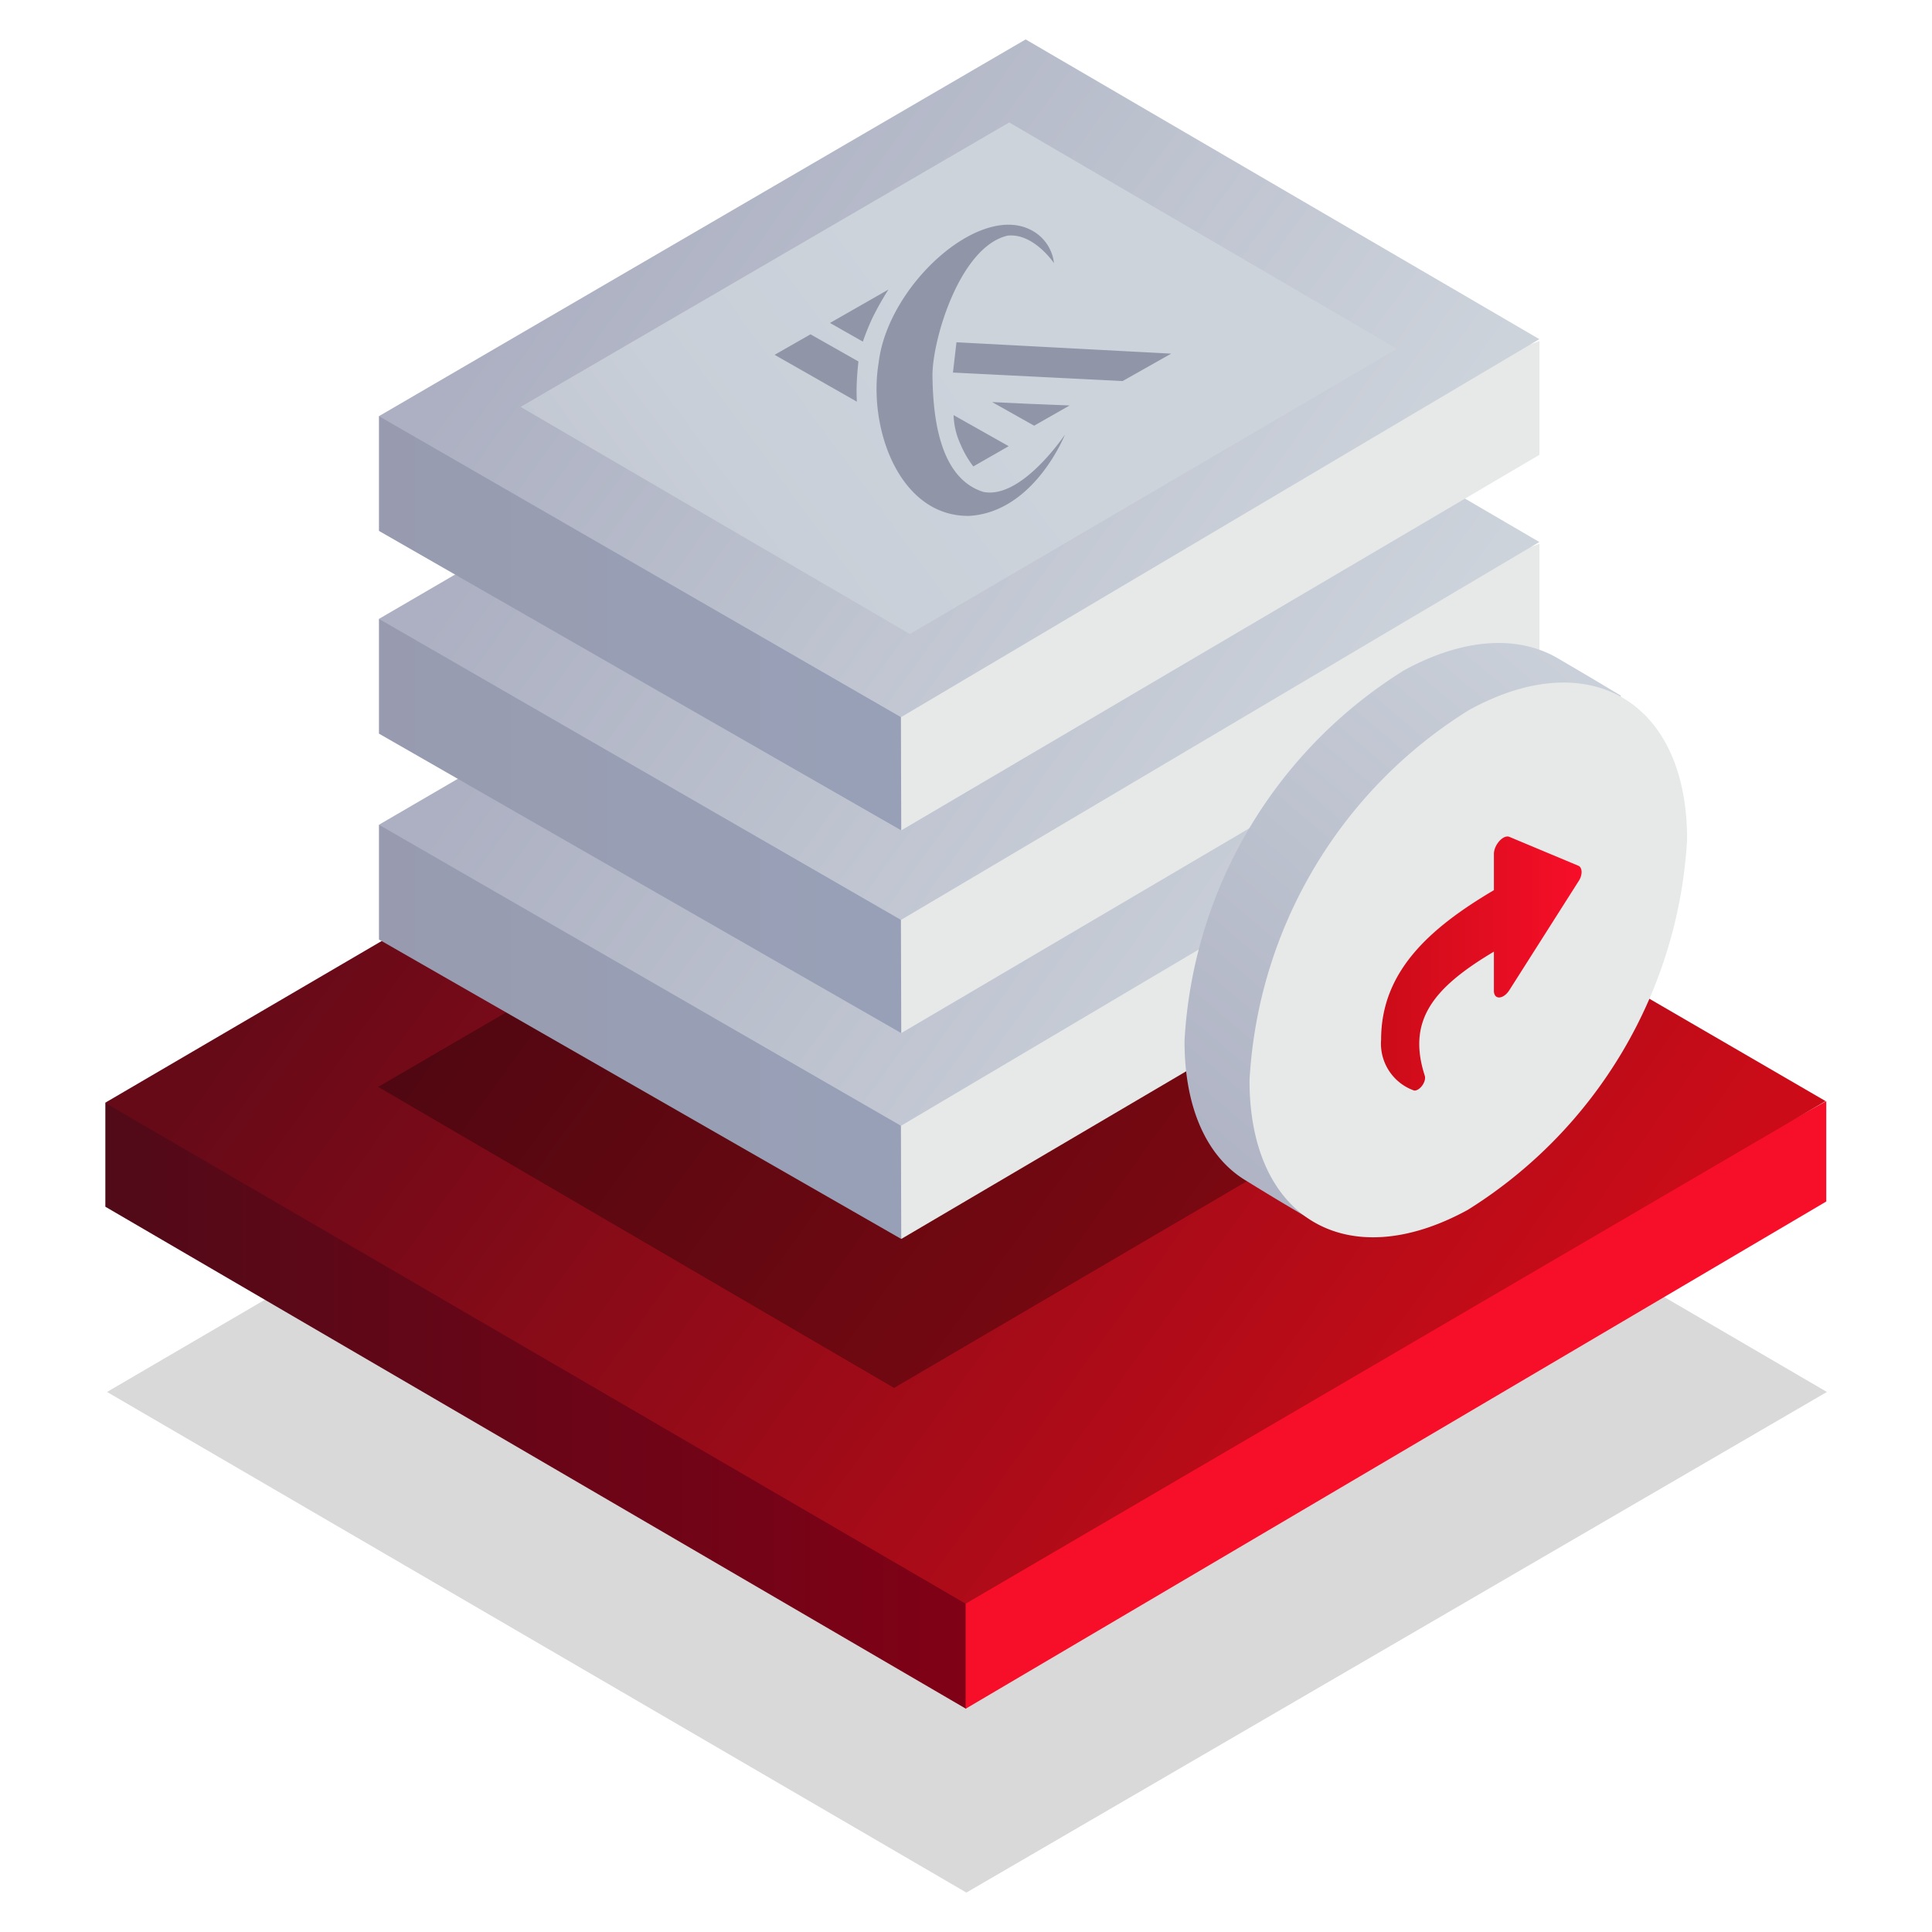
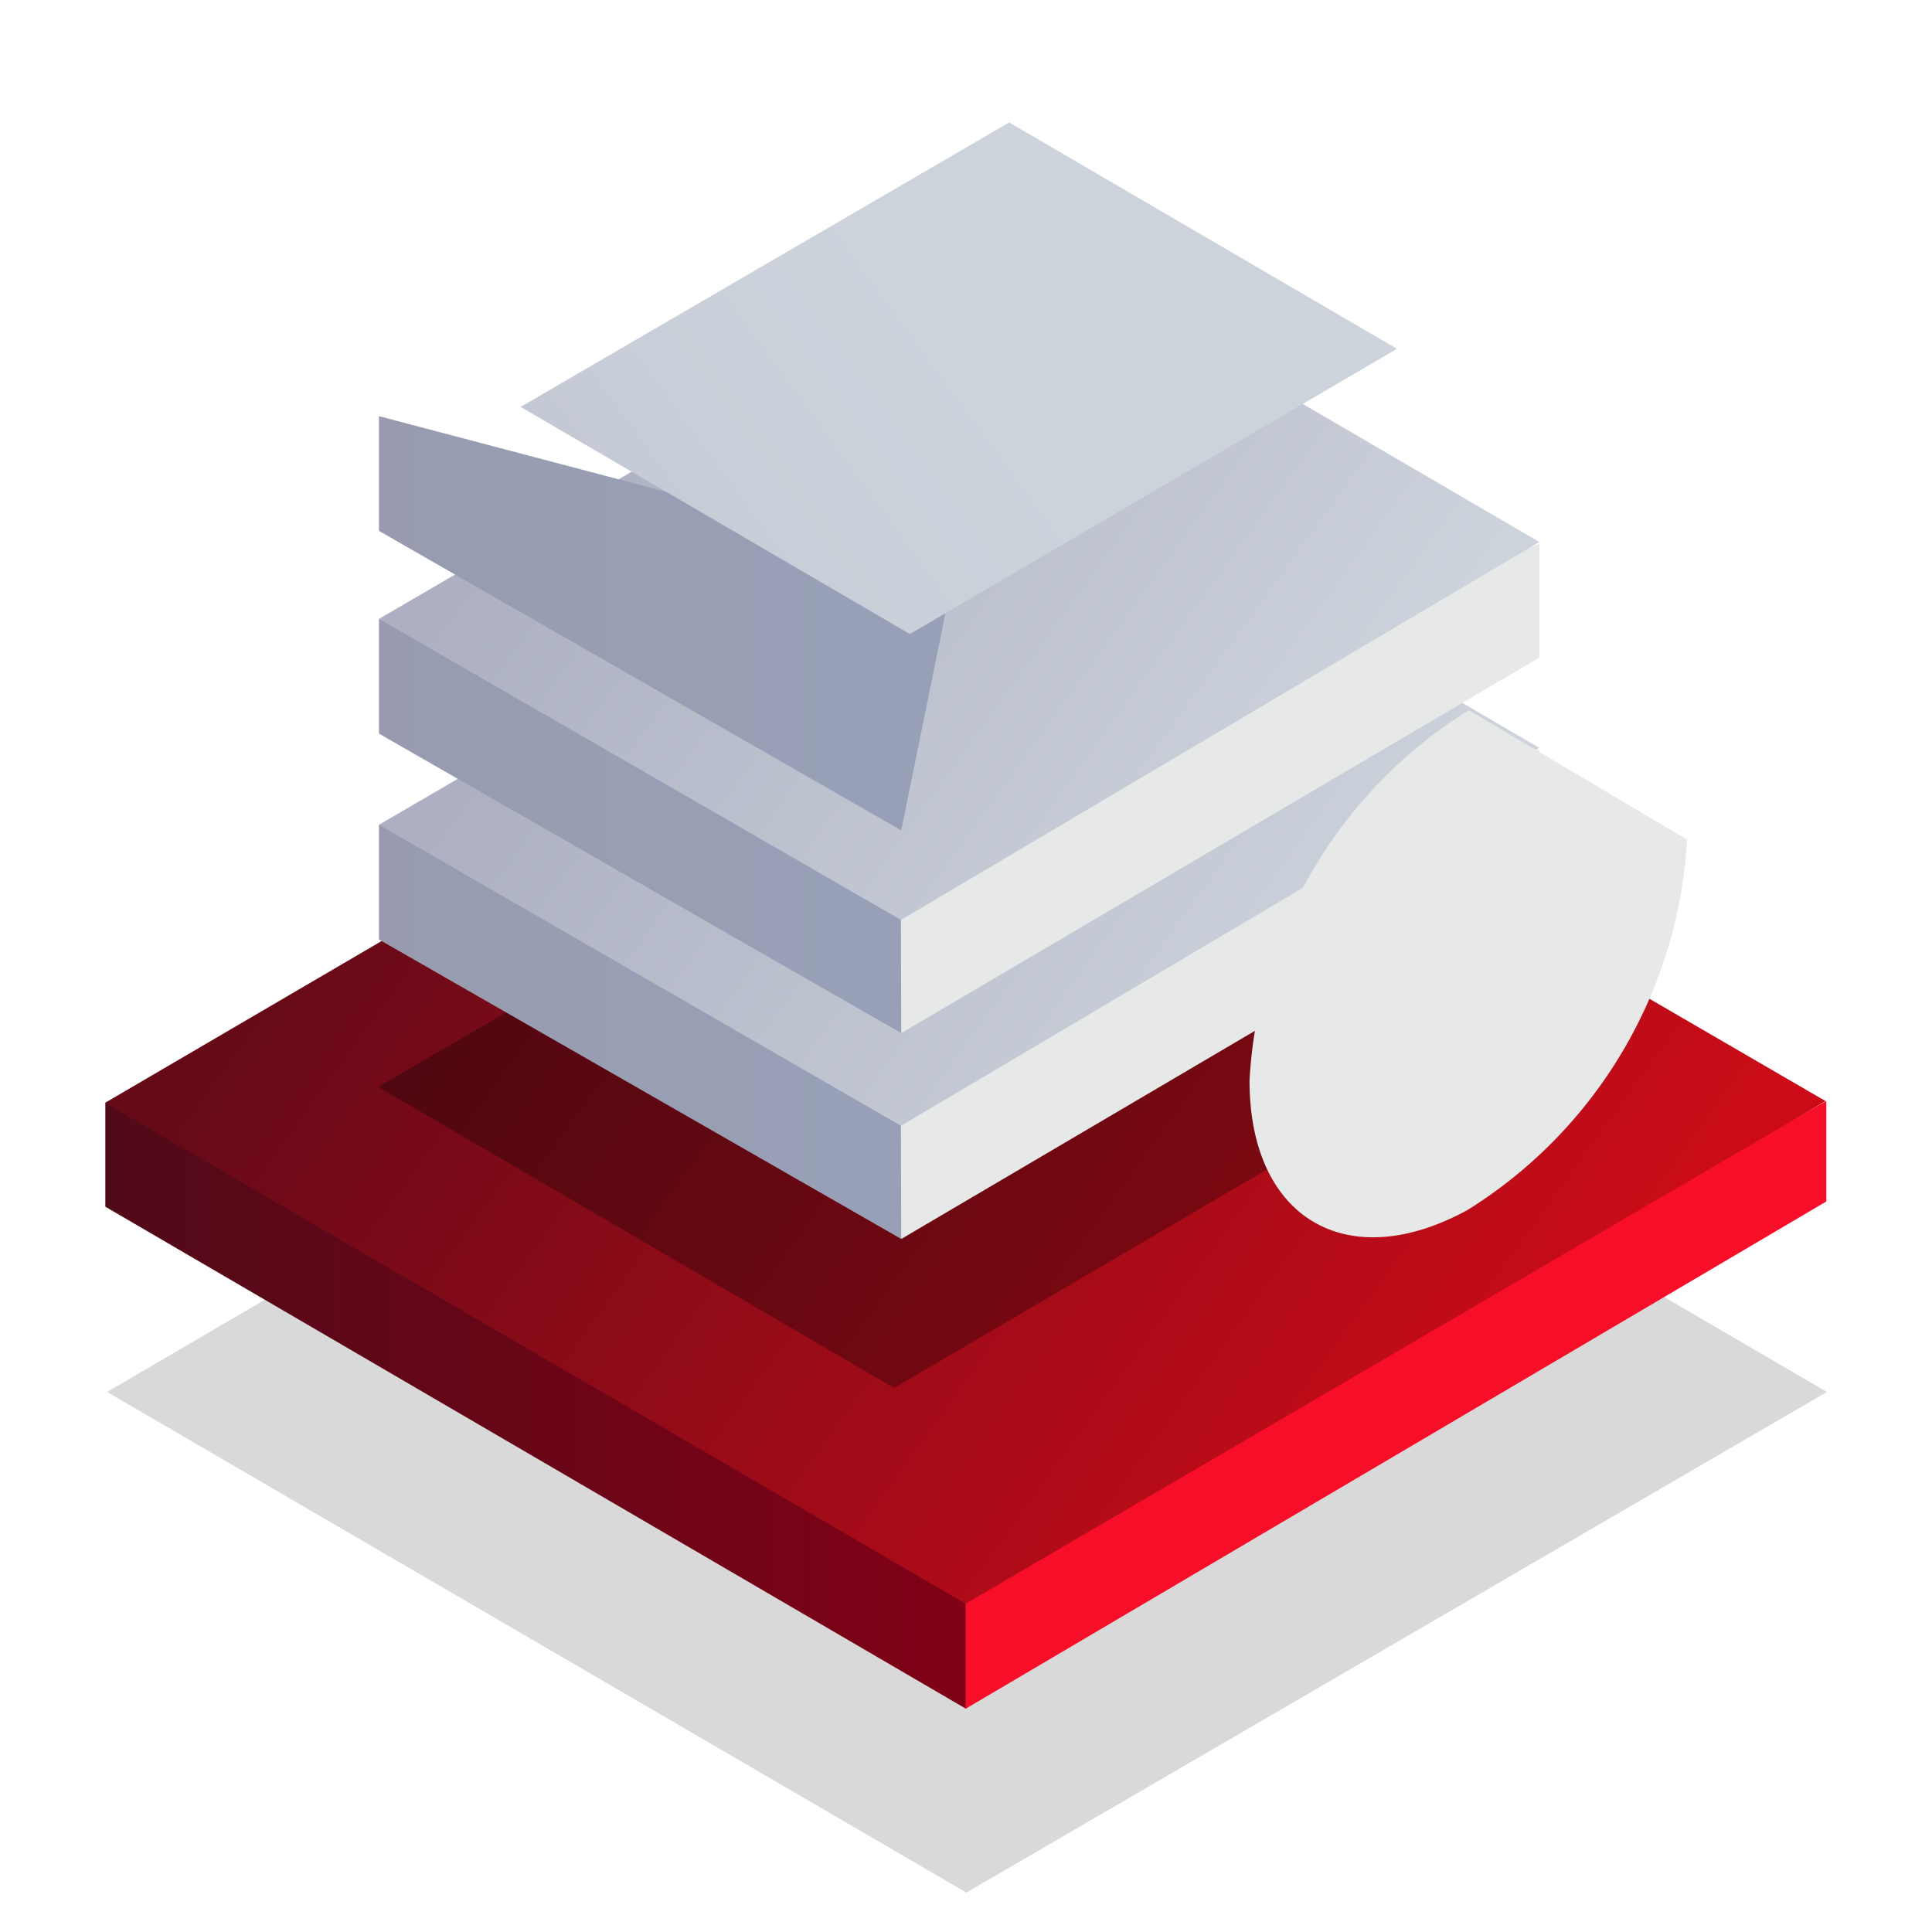
<svg xmlns="http://www.w3.org/2000/svg" xmlns:xlink="http://www.w3.org/1999/xlink" id="Warstwa_1" data-name="Warstwa 1" viewBox="0 0 148 148">
  <defs>
    <style>.cls-1{opacity:0.15;fill:url(#Gradient_bez_nazwy);}.cls-1,.cls-5{isolation:isolate;}.cls-2{fill:url(#Gradient_bez_nazwy_2);}.cls-3{fill:url(#Gradient_bez_nazwy_3);}.cls-4{fill:url(#Gradient_bez_nazwy_4);}.cls-5{opacity:0.3;fill:url(#Gradient_bez_nazwy_167);}.cls-6{fill:url(#Gradient_bez_nazwy_40);}.cls-7{fill:url(#Gradient_bez_nazwy_97);}.cls-8{fill:url(#Gradient_bez_nazwy_110);}.cls-9{fill:url(#Gradient_bez_nazwy_40-2);}.cls-10{fill:url(#Gradient_bez_nazwy_97-2);}.cls-11{fill:url(#Gradient_bez_nazwy_110-2);}.cls-12{fill:url(#Gradient_bez_nazwy_40-3);}.cls-13{fill:url(#Gradient_bez_nazwy_97-3);}.cls-14{fill:url(#Gradient_bez_nazwy_110-3);}.cls-15{fill:url(#Gradient_bez_nazwy_257);}.cls-16{fill:#9195a8;}.cls-16,.cls-17,.cls-18,.cls-19{fill-rule:evenodd;}.cls-17{fill:url(#Gradient_bez_nazwy_11);}.cls-18{fill:url(#Gradient_bez_nazwy_20);}.cls-19{fill:url(#Gradient_bez_nazwy_5);}</style>
    <linearGradient id="Gradient_bez_nazwy" x1="114.68" y1="-1651.73" x2="35.12" y2="-1594.16" gradientTransform="matrix(1, 0, 0, -1, 0, -1515.72)" gradientUnits="userSpaceOnUse">
      <stop offset="0" />
      <stop offset="1" />
    </linearGradient>
    <linearGradient id="Gradient_bez_nazwy_2" x1="79.58" y1="-1623.41" x2="8.07" y2="-1623.41" gradientTransform="matrix(1, 0, 0, -1, 0, -1515.72)" gradientUnits="userSpaceOnUse">
      <stop offset="0" stop-color="#840016" />
      <stop offset="1" stop-color="#510a18" />
    </linearGradient>
    <linearGradient id="Gradient_bez_nazwy_3" x1="-133.13" y1="-1623.35" x2="-131.97" y2="-1623.35" gradientTransform="matrix(1, 0, 0, -1, 0, -1515.72)" gradientUnits="userSpaceOnUse">
      <stop offset="0" stop-color="#fc2632" />
      <stop offset="1" stop-color="#f70e28" />
    </linearGradient>
    <linearGradient id="Gradient_bez_nazwy_4" x1="114.58" y1="-1629.53" x2="35" y2="-1571.95" gradientTransform="matrix(1, 0, 0, -1, 0, -1515.72)" gradientUnits="userSpaceOnUse">
      <stop offset="0" stop-color="#cb0c18" />
      <stop offset="1" stop-color="#670a18" />
    </linearGradient>
    <linearGradient id="Gradient_bez_nazwy_167" x1="99.56" y1="99.2" x2="48.41" y2="62.19" gradientTransform="matrix(1, 0, 0, 1, 0, 0)" xlink:href="#Gradient_bez_nazwy" />
    <linearGradient id="Gradient_bez_nazwy_40" x1="20.74" y1="79.05" x2="64.84" y2="79.05" gradientUnits="userSpaceOnUse">
      <stop offset="0" stop-color="#989aad" />
      <stop offset="1" stop-color="#98a0b7" />
    </linearGradient>
    <linearGradient id="Gradient_bez_nazwy_97" x1="130.7" y1="76.17" x2="131.56" y2="76.17" gradientUnits="userSpaceOnUse">
      <stop offset="0" stop-color="#e7e9e9" />
      <stop offset="1" stop-color="#98aacd" />
    </linearGradient>
    <linearGradient id="Gradient_bez_nazwy_110" x1="99.57" y1="79.12" x2="48.45" y2="42.13" gradientUnits="userSpaceOnUse">
      <stop offset="0" stop-color="#cdd3db" />
      <stop offset="1" stop-color="#acb0c2" />
    </linearGradient>
    <linearGradient id="Gradient_bez_nazwy_40-2" x1="20.74" y1="63.28" x2="64.84" y2="63.28" xlink:href="#Gradient_bez_nazwy_40" />
    <linearGradient id="Gradient_bez_nazwy_97-2" x1="130.7" y1="60.4" x2="131.56" y2="60.4" xlink:href="#Gradient_bez_nazwy_97" />
    <linearGradient id="Gradient_bez_nazwy_110-2" x1="99.57" y1="63.34" x2="48.45" y2="26.36" xlink:href="#Gradient_bez_nazwy_110" />
    <linearGradient id="Gradient_bez_nazwy_40-3" x1="20.74" y1="47.75" x2="64.84" y2="47.75" xlink:href="#Gradient_bez_nazwy_40" />
    <linearGradient id="Gradient_bez_nazwy_97-3" x1="130.7" y1="44.87" x2="131.56" y2="44.87" xlink:href="#Gradient_bez_nazwy_97" />
    <linearGradient id="Gradient_bez_nazwy_110-3" x1="99.57" y1="47.81" x2="48.45" y2="10.83" xlink:href="#Gradient_bez_nazwy_110" />
    <linearGradient id="Gradient_bez_nazwy_257" x1="74.47" y1="28.19" x2="21.05" y2="67.45" gradientUnits="userSpaceOnUse">
      <stop offset="0" stop-color="#cdd3db" />
      <stop offset="0.29" stop-color="#c9cfd8" />
      <stop offset="0.61" stop-color="#bdc2cf" />
      <stop offset="0.89" stop-color="#acb0c2" />
    </linearGradient>
    <linearGradient id="Gradient_bez_nazwy_11" x1="2478.43" y1="3966.22" x2="2535.26" y2="3975.76" gradientTransform="matrix(-0.51, 0.86, -0.86, -0.51, 4800.4, -60.07)" xlink:href="#Gradient_bez_nazwy_110" />
    <linearGradient id="Gradient_bez_nazwy_20" x1="2519.47" y1="3965.95" x2="2564.67" y2="3977.34" gradientTransform="matrix(-0.51, 0.86, -0.86, -0.51, 4800.4, -60.07)" gradientUnits="userSpaceOnUse">
      <stop offset="0.51" stop-color="#e7e9e9" />
      <stop offset="0.73" stop-color="#b1b4c3" />
      <stop offset="0.9" stop-color="#8f92aa" />
      <stop offset="0.99" stop-color="#8285a1" />
    </linearGradient>
    <linearGradient id="Gradient_bez_nazwy_5" x1="105.8" y1="73.81" x2="121.16" y2="73.81" gradientUnits="userSpaceOnUse">
      <stop offset="0" stop-color="#cb0c18" />
      <stop offset="1" stop-color="#f70e28" />
    </linearGradient>
  </defs>
  <polygon class="cls-1" points="8.2 106.63 74.03 144.98 139.95 106.63 74.03 68.17 8.2 106.63" />
  <polygon class="cls-2" points="79.58 112.19 8.07 84.48 8.07 92.44 74 130.9 79.58 112.19" />
  <polygon class="cls-3" points="139.9 92.04 139.9 84.35 73.97 121.01 73.97 130.9 139.9 92.04" />
  <polygon class="cls-4" points="8.05 84.48 73.97 122.85 139.85 84.35 73.83 46 8.05 84.48" />
  <polygon class="cls-5" points="28.97 83.26 68.49 106.32 117.92 77.36 78.57 54.39 28.97 83.26" />
  <polygon class="cls-6" points="73.13 74.8 29.03 63.18 29.03 71.97 69.04 94.91 73.13 74.8" />
  <polygon class="cls-7" points="117.93 66.14 117.93 57.43 68.98 74.99 69.04 94.91 117.93 66.14" />
  <polygon class="cls-8" points="29.03 63.18 69.02 86.24 117.92 57.29 78.57 34.32 29.03 63.18" />
  <polygon class="cls-9" points="73.13 59.03 29.03 47.41 29.03 56.2 69.04 79.14 73.13 59.03" />
  <polygon class="cls-10" points="117.93 50.37 117.93 41.66 68.98 59.21 69.04 79.14 117.93 50.37" />
  <polygon class="cls-11" points="29.03 47.41 69.02 70.47 117.92 41.52 78.57 18.55 29.03 47.41" />
  <polygon class="cls-12" points="73.13 43.5 29.03 31.88 29.03 40.67 69.04 63.61 73.13 43.5" />
-   <polygon class="cls-13" points="117.93 34.84 117.93 26.13 68.98 43.68 69.04 63.61 117.93 34.84" />
-   <polygon class="cls-14" points="29.03 31.88 69.02 54.94 117.92 25.98 78.57 3.02 29.03 31.88" />
  <polygon class="cls-15" points="39.88 31.17 69.7 48.57 107.01 26.72 77.31 9.38 39.88 31.17" />
-   <path id="Kształt_8" data-name="Kształt 8" class="cls-16" d="M77.27,34.18l-2.71,1.55a7.74,7.74,0,0,1-1-1.74,5.71,5.71,0,0,1-.51-2.19Zm-17.93-7,2.75-1.57,3.67,2.08s-.09.81-.12,1.45a14.77,14.77,0,0,0,0,1.63ZM73,28.54l.27-2.32,16.45.87L86,29.19Zm8.58,4.75s-3.33,5-6.26,4.39c-3.62-1.14-3.85-6.49-3.89-8.92,0-2.8,2.12-9.87,5.76-10.71,2-.21,3.55,2.11,3.55,2.11a3.26,3.26,0,0,0-1.86-2.59c-4-1.93-10.88,4.36-11.57,10.21-.84,5,1.58,11.8,6.92,11.74,5-.28,7.35-6.23,7.35-6.23Zm-18-8.55,2.52,1.43a17.85,17.85,0,0,1,.76-1.87,22.16,22.16,0,0,1,1.2-2.12Zm15.64,7.87,2.72-1.55-3.22-.13L76,30.8Z" />
-   <path id="Elipsa_820" data-name="Elipsa 820" class="cls-17" d="M100.48,93.46c-1.81-1.06-2.8-1.64-5-3-3-1.78-4.75-5.54-4.74-10.74a35.75,35.75,0,0,1,16.8-28.36c4.61-2.53,8.78-2.7,11.8-.93,2.27,1.33,2.82,1.66,4.81,2.85C124.83,53.71,101.16,93.86,100.48,93.46Z" />
-   <path id="Elipsa_820-2" data-name="Elipsa 820" class="cls-18" d="M129.24,64.32a35.83,35.83,0,0,1-16.8,28.36c-9.27,5.08-16.74.64-16.72-9.93a35.7,35.7,0,0,1,16.8-28.35C121.77,49.3,129.26,53.75,129.24,64.32Z" />
-   <path id="_kopia" data-name=" kopia" class="cls-19" d="M120.91,66.32l-5.28-2.21c-.46-.2-1.19.6-1.19,1.31v2.77c-4.82,2.85-8.64,6.17-8.64,11.44a3.81,3.81,0,0,0,2.5,3.9c.41.1,1-.66.84-1.14-1.36-4.23.65-6.72,5.3-9.49v3c0,.71.73.67,1.19-.06l5.28-8.31C121.24,67.06,121.24,66.46,120.91,66.32Z" />
+   <path id="Elipsa_820-2" data-name="Elipsa 820" class="cls-18" d="M129.24,64.32a35.83,35.83,0,0,1-16.8,28.36c-9.27,5.08-16.74.64-16.72-9.93a35.7,35.7,0,0,1,16.8-28.35Z" />
</svg>